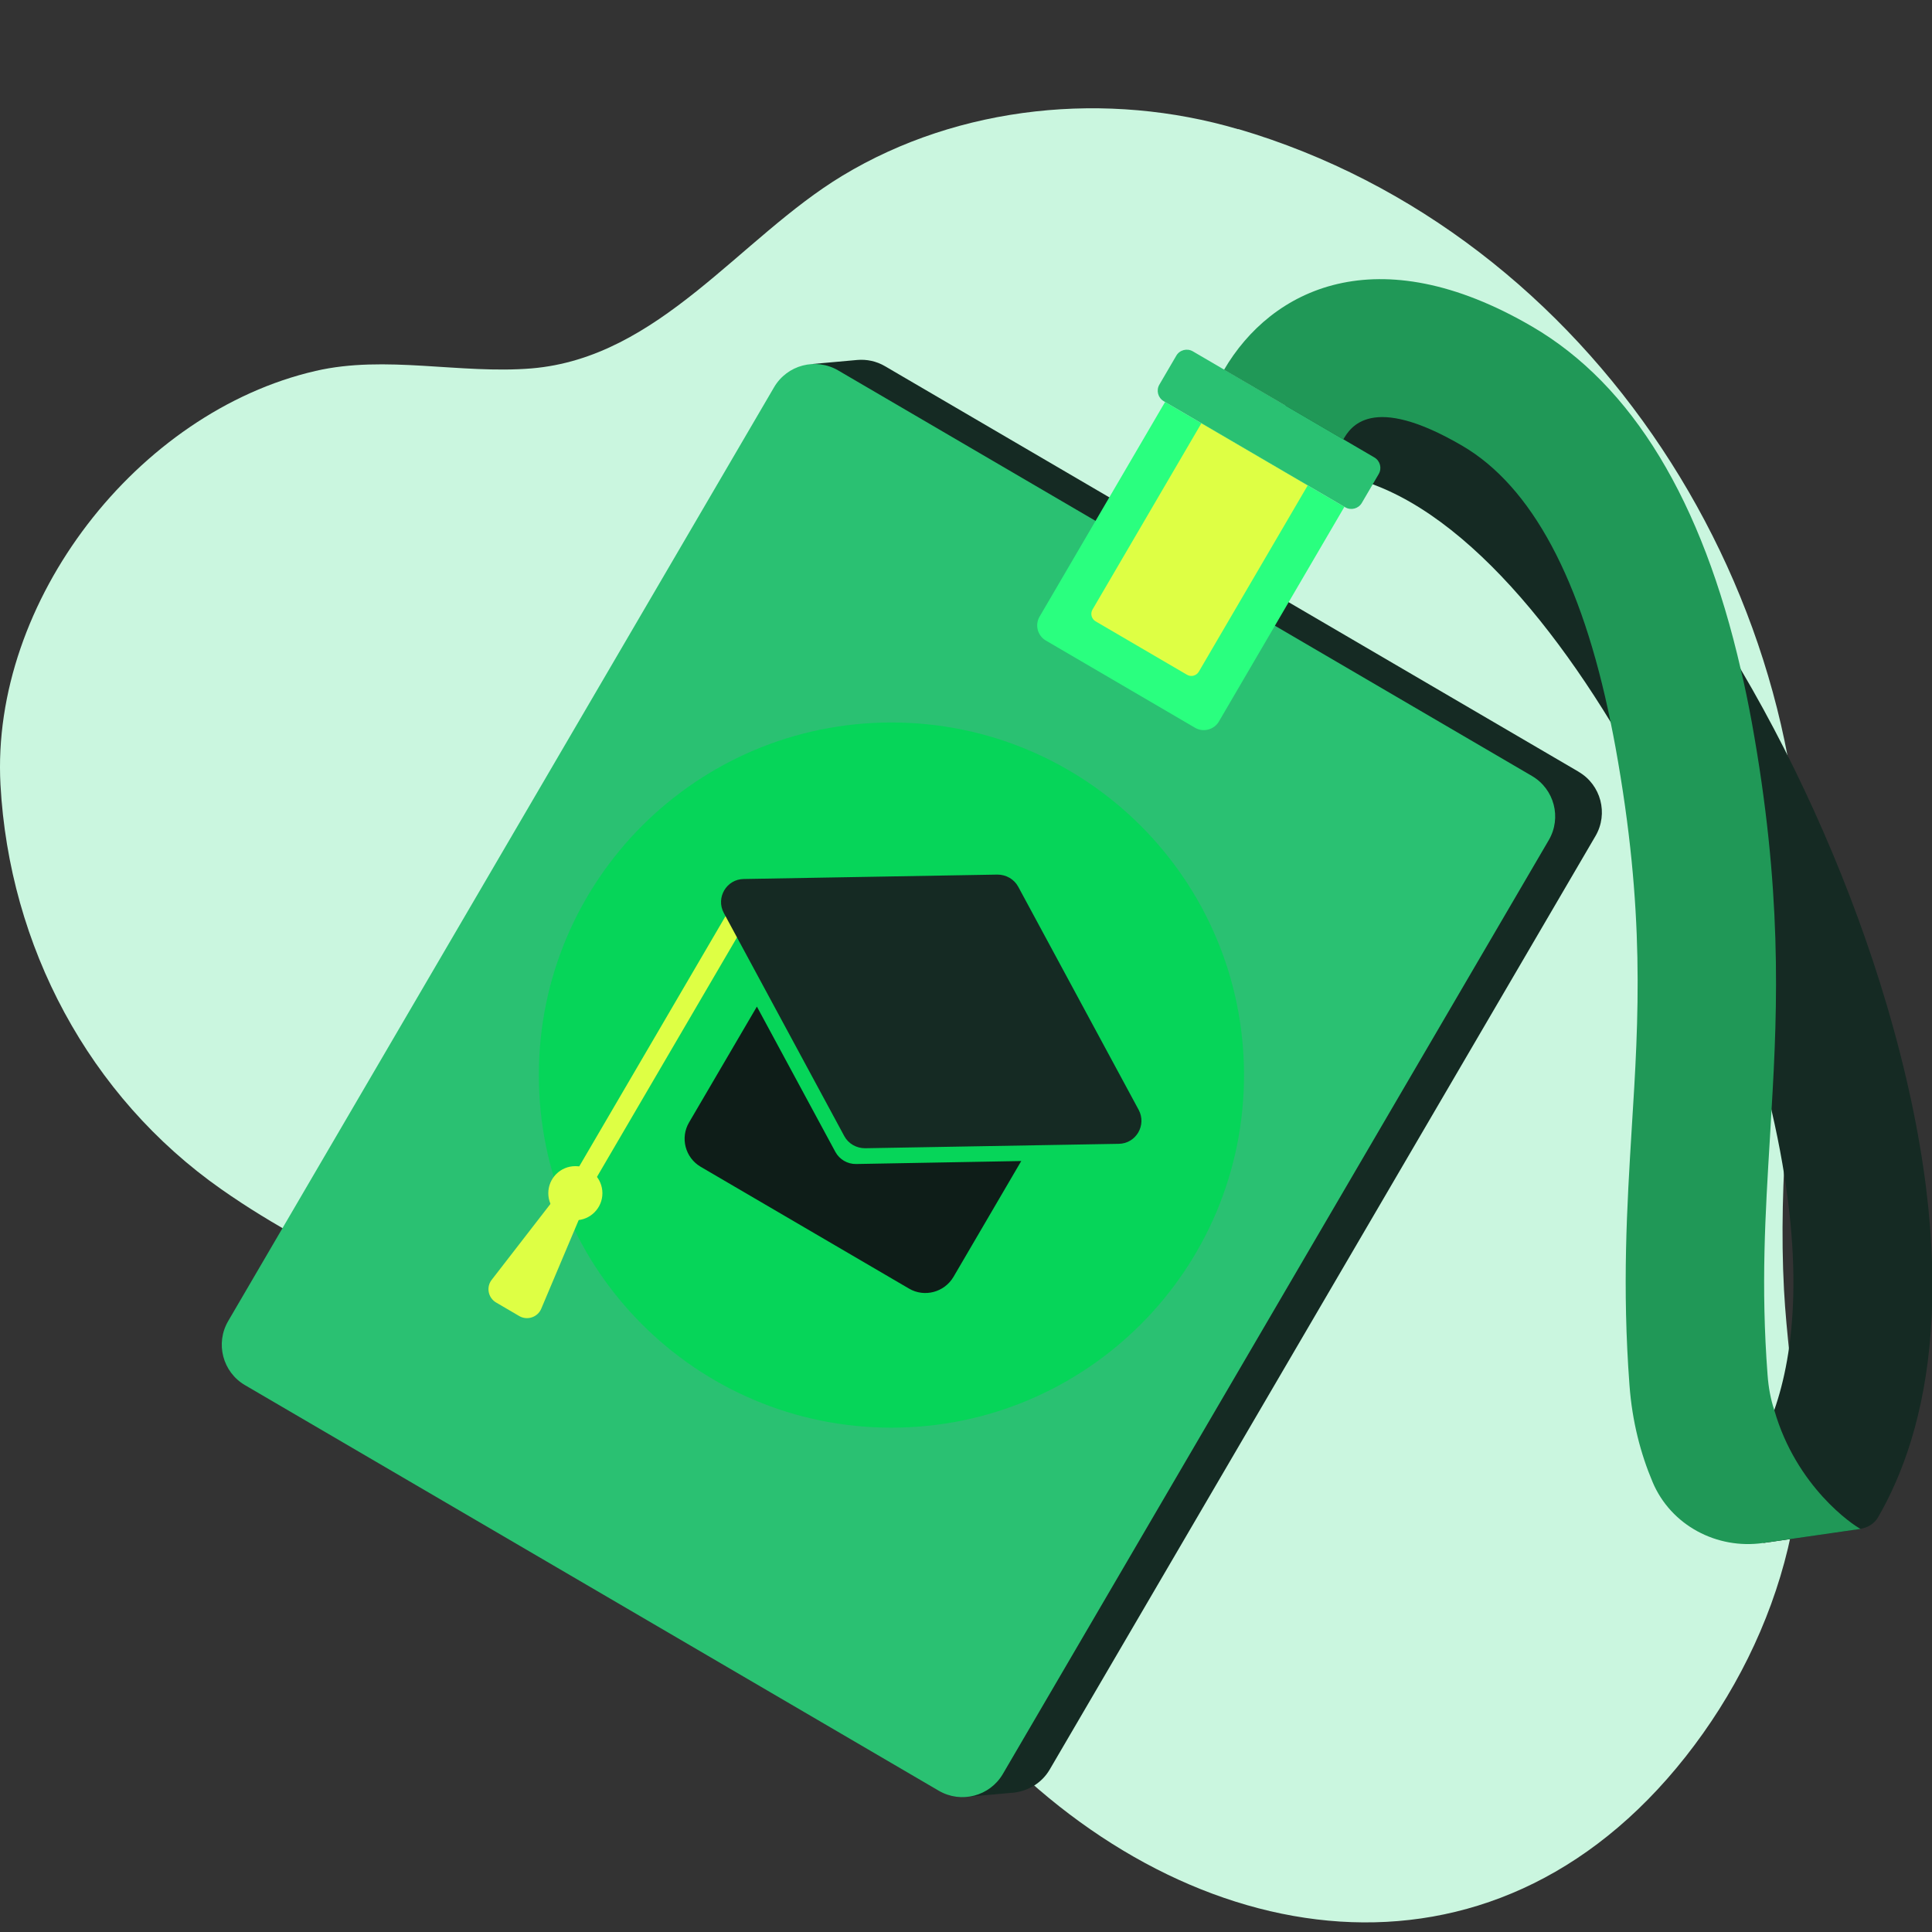
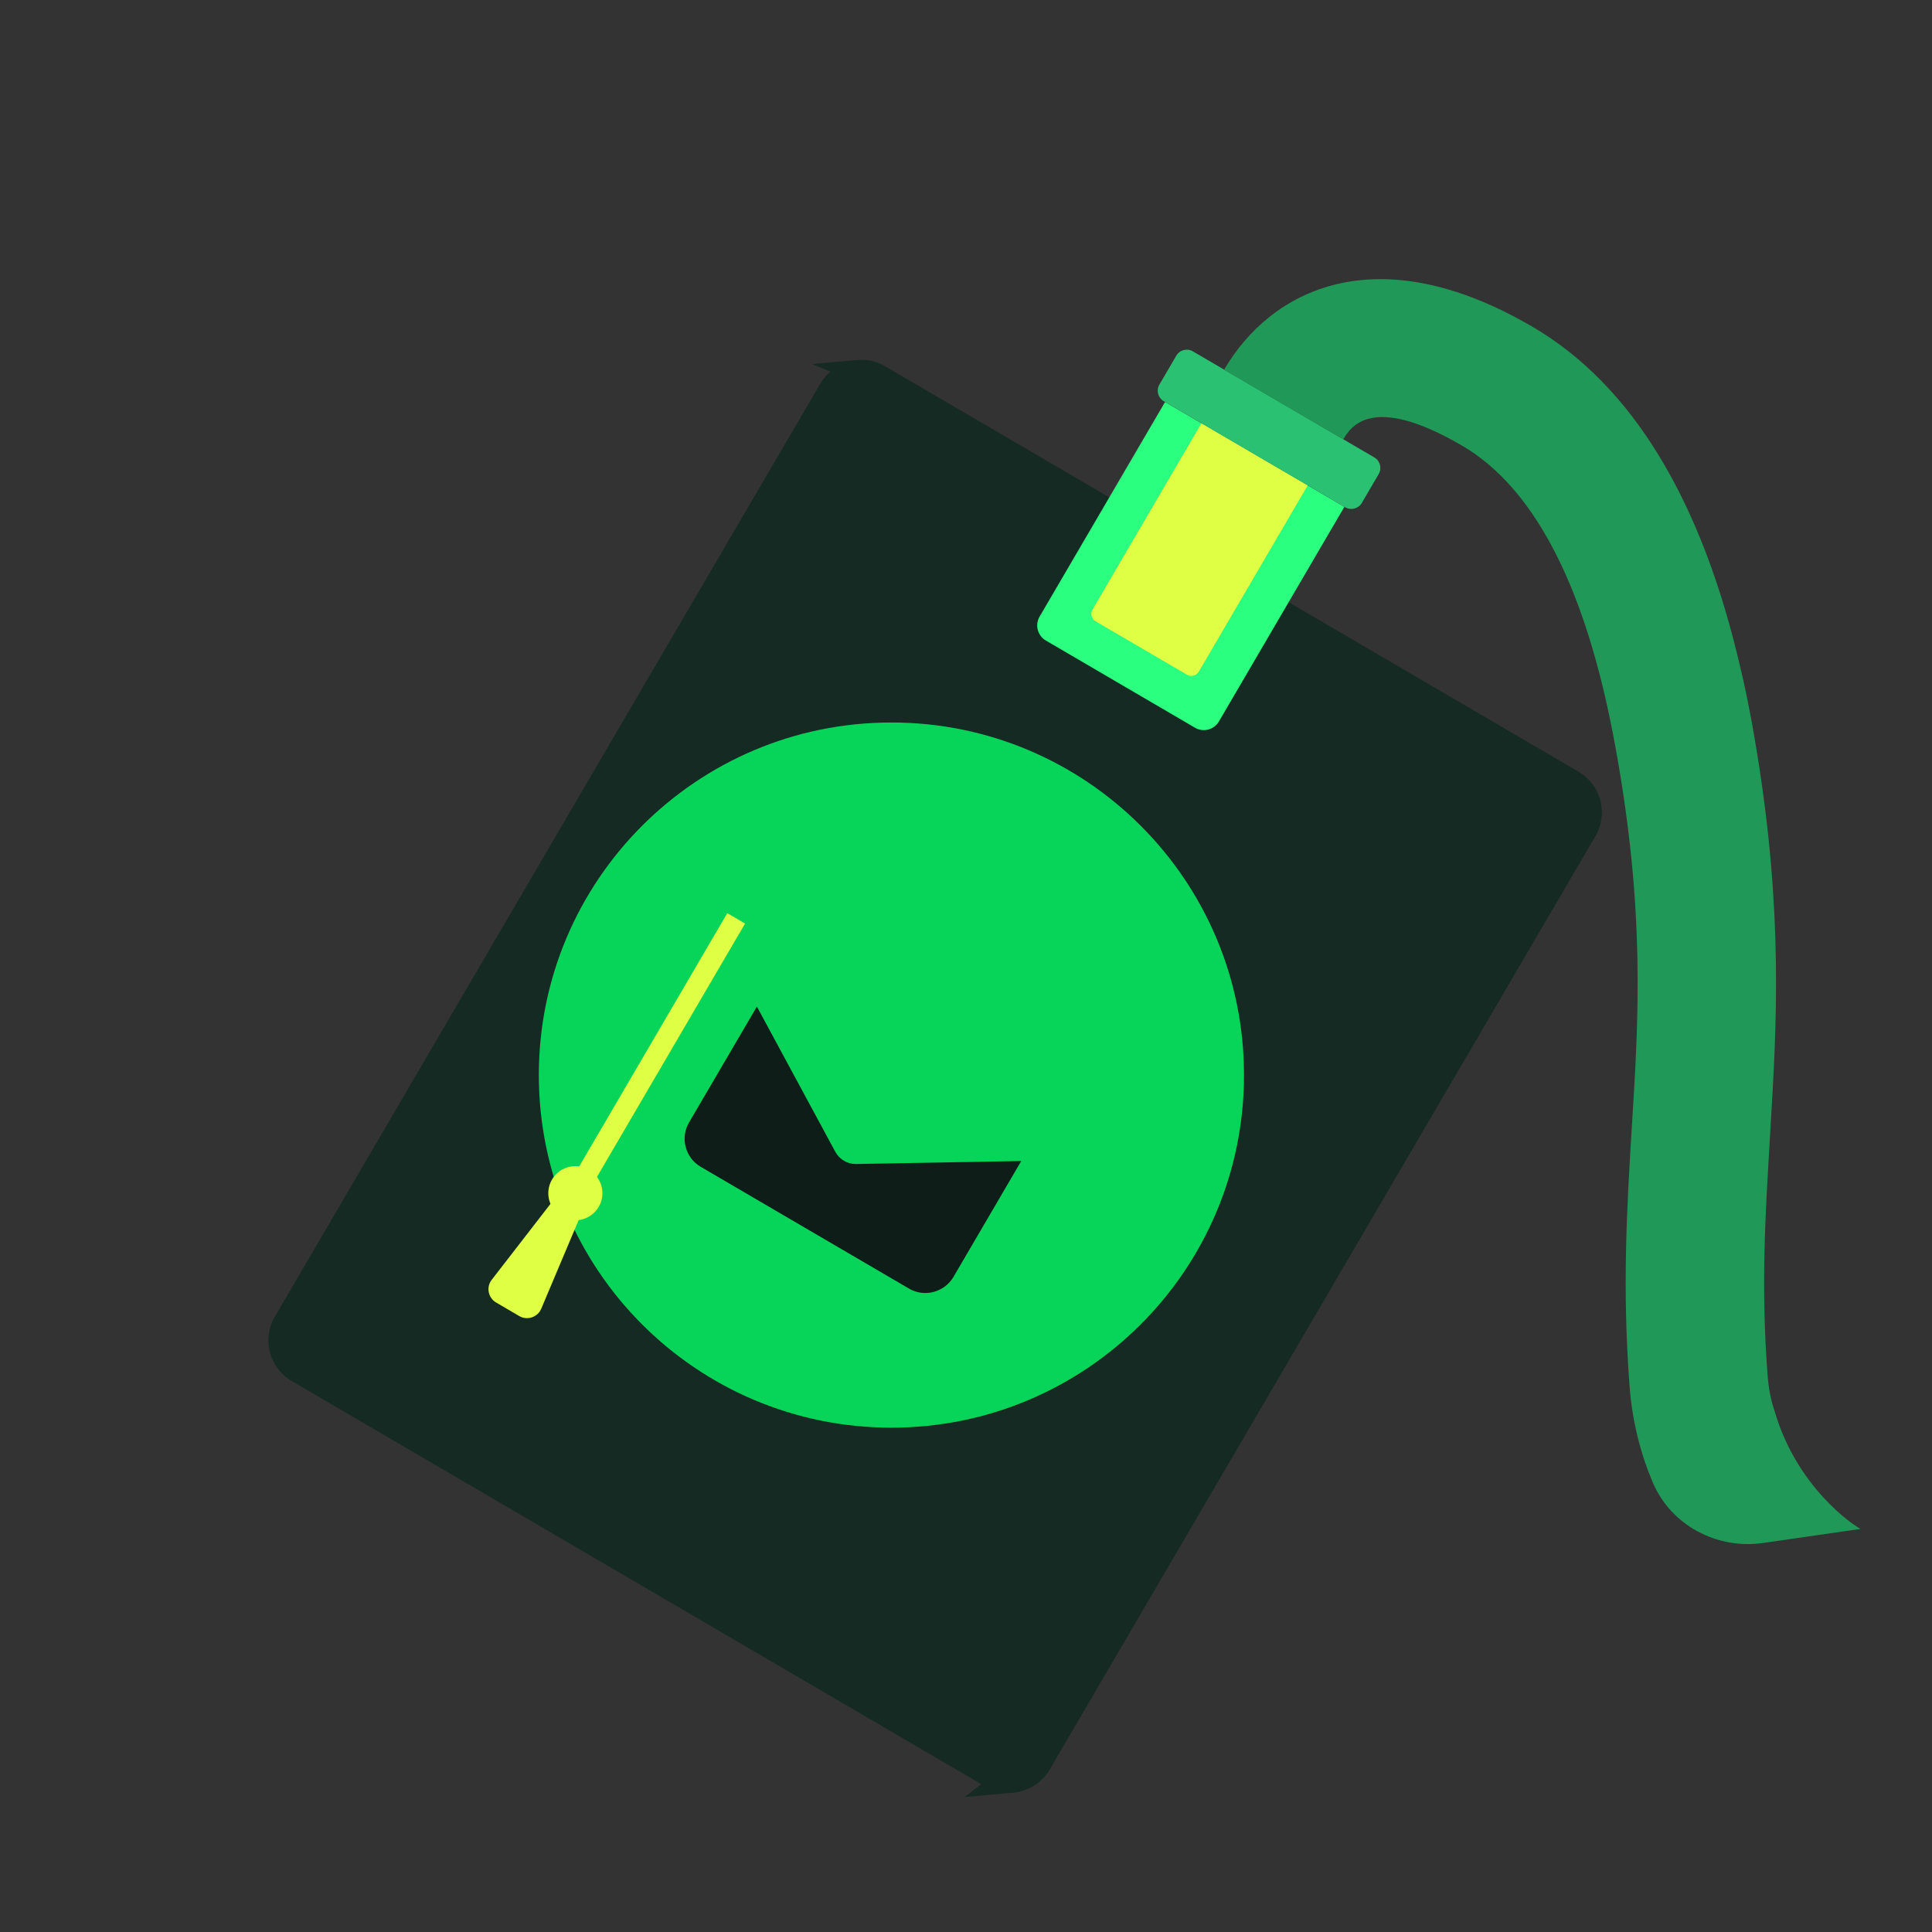
<svg xmlns="http://www.w3.org/2000/svg" width="98" height="98" viewBox="0 0 98 98" fill="none">
  <rect x="0" y="0" width="98" height="98" fill="#333333" stroke="none" />
  <g clip-path="url(#clip0_3520_13220)">
-     <path d="M62.805 6.554C56.176 4.6 48.677 5.318 42.726 8.916C37.517 12.066 33.449 18.145 26.955 18.688C23.341 18.983 19.56 17.994 16.01 18.815C6.972 20.897 -0.479 30.494 0.024 39.803C0.471 47.988 4.499 55.606 11.232 60.329C16.497 64.022 22.488 66.176 28.247 68.896C37.852 73.443 43.117 80.998 50.201 88.408C60.411 99.098 75.6 101.651 85.5 89.11C87.941 86.015 89.776 82.378 90.693 78.533C91.77 73.994 90.741 69.989 90.493 65.434C90.19 59.778 90.884 54.242 91.291 48.61C92.591 30.406 80.817 11.851 62.813 6.546L62.805 6.554Z" fill="#CAF6DF" />
    <path d="M80.069 39.143L44.882 18.57C44.443 18.315 43.956 18.219 43.486 18.259L41.188 18.466L42.121 18.849C41.93 19.017 41.763 19.2 41.627 19.431L13.938 66.792C13.276 67.925 13.659 69.385 14.791 70.047L49.772 90.5L48.926 91.154L51.311 90.939C51.311 90.939 51.343 90.939 51.359 90.939L51.495 90.923H51.479C52.189 90.827 52.851 90.428 53.242 89.766L80.931 42.406C81.593 41.273 81.21 39.813 80.077 39.151L80.069 39.143Z" fill="#152A23" />
-     <path d="M77.709 39.362L42.517 18.79C41.384 18.127 39.928 18.509 39.265 19.642L11.575 67.009C10.912 68.143 11.294 69.599 12.427 70.261L47.619 90.834C48.752 91.496 50.208 91.115 50.871 89.981L78.561 42.614C79.224 41.481 78.842 40.025 77.709 39.362Z" fill="#2AC172" />
    <path d="M45.217 72.418C55.094 72.418 63.102 64.411 63.102 54.533C63.102 44.656 55.094 36.648 45.217 36.648C35.339 36.648 27.332 44.656 27.332 54.533C27.332 64.411 35.339 72.418 45.217 72.418Z" fill="#06D559" />
    <path d="M53.48 56.017L51.804 58.889L43.42 59.041C42.982 59.041 42.575 58.809 42.367 58.426L38.387 51.056L40.07 48.176L53.488 56.017H53.48Z" fill="#06D559" />
    <path d="M51.803 58.892L48.364 64.771C47.902 65.553 46.889 65.824 46.107 65.362L35.545 59.187C34.755 58.725 34.492 57.712 34.955 56.93L38.393 51.059L42.373 58.429C42.581 58.812 42.988 59.052 43.426 59.044L51.81 58.892H51.803Z" fill="#0E1D18" />
    <path d="M37.793 46.848L36.891 46.32L29.213 59.453L30.115 59.981L37.793 46.848Z" fill="#DEFF44" />
-     <path d="M56.746 58.02L43.879 58.244C43.44 58.244 43.033 58.012 42.826 57.629L36.715 46.31C36.3 45.536 36.851 44.595 37.728 44.587L50.595 44.363C51.034 44.363 51.441 44.595 51.648 44.977L57.759 56.297C58.174 57.071 57.623 58.012 56.746 58.02Z" fill="#152A23" />
    <path d="M26.336 66.755L25.164 66.069C24.757 65.829 24.653 65.287 24.94 64.92L28.378 60.477L29.639 61.211L27.453 66.388C27.27 66.818 26.743 66.994 26.336 66.755Z" fill="#DEFF44" />
    <path d="M29.185 61.897C29.942 61.897 30.557 61.282 30.557 60.524C30.557 59.767 29.942 59.152 29.185 59.152C28.427 59.152 27.812 59.767 27.812 60.524C27.812 61.282 28.427 61.897 29.185 61.897Z" fill="#DEFF44" />
-     <path d="M94.368 77.556L89.454 78.266L87.675 75.314L87.628 75.346C87.867 75.163 89.095 74.086 89.997 71.533C91.01 68.645 91.608 63.859 89.861 56.321C89.606 55.244 89.311 54.111 88.96 52.922C87.46 47.849 84.907 41.866 81.725 36.665C77.186 29.222 71.37 23.367 65.611 24.029L65.204 20.559L64.797 17.073C71.665 16.275 78.566 20.256 84.764 28.576C85.992 30.219 87.189 32.046 88.322 33.992C91.361 39.146 93.978 45.137 95.693 50.936C99.769 64.729 97.751 72.674 95.262 76.966C95.078 77.285 94.743 77.492 94.376 77.548L94.368 77.556Z" fill="#152A23" />
    <path d="M59.09 20.387L68.194 25.709L61.829 36.597C61.584 37.017 61.038 37.16 60.618 36.915L53.049 32.49C52.629 32.245 52.486 31.699 52.732 31.279L59.097 20.391L59.09 20.387Z" fill="#2AFF7F" />
    <path d="M60.948 21.473L66.334 24.621L60.81 34.07C60.689 34.276 60.423 34.352 60.21 34.227L55.575 31.518C55.369 31.397 55.293 31.131 55.418 30.917L60.941 21.469L60.948 21.473Z" fill="#DEFF44" />
    <path d="M69.715 23.204L60.507 17.822C60.214 17.651 59.838 17.749 59.667 18.042L58.809 19.509C58.638 19.802 58.736 20.178 59.029 20.349L68.237 25.732C68.53 25.903 68.906 25.804 69.077 25.512L69.935 24.045C70.106 23.752 70.007 23.376 69.715 23.204Z" fill="#2AC172" />
    <path d="M94.358 77.556L89.444 78.266C87.09 78.609 84.753 77.372 83.828 75.178C83.222 73.743 82.791 72.107 82.655 70.264C82.28 65.255 82.528 61.202 82.767 57.278C83.126 51.59 83.453 46.213 81.945 37.901C81.865 37.486 81.793 37.071 81.706 36.672C80.23 29.397 77.693 24.675 74.183 22.617C69.533 19.896 68.488 21.699 68.137 22.29L62.09 18.756C64.475 14.679 69.836 11.959 77.725 16.57C82.791 19.529 86.341 25.385 88.311 34C88.518 34.862 88.694 35.747 88.861 36.649C90.385 45.072 90.186 50.88 89.859 56.328C89.835 56.791 89.803 57.262 89.779 57.716C89.547 61.569 89.316 65.215 89.659 69.738C89.707 70.392 89.819 70.99 90.002 71.533C91.119 75.418 93.983 77.356 94.382 77.556H94.358Z" fill="#209857" />
  </g>
  <defs>
    <clipPath id="clip0_3520_13220">
      <rect width="98" height="97.505" fill="white" />
    </clipPath>
  </defs>
</svg>